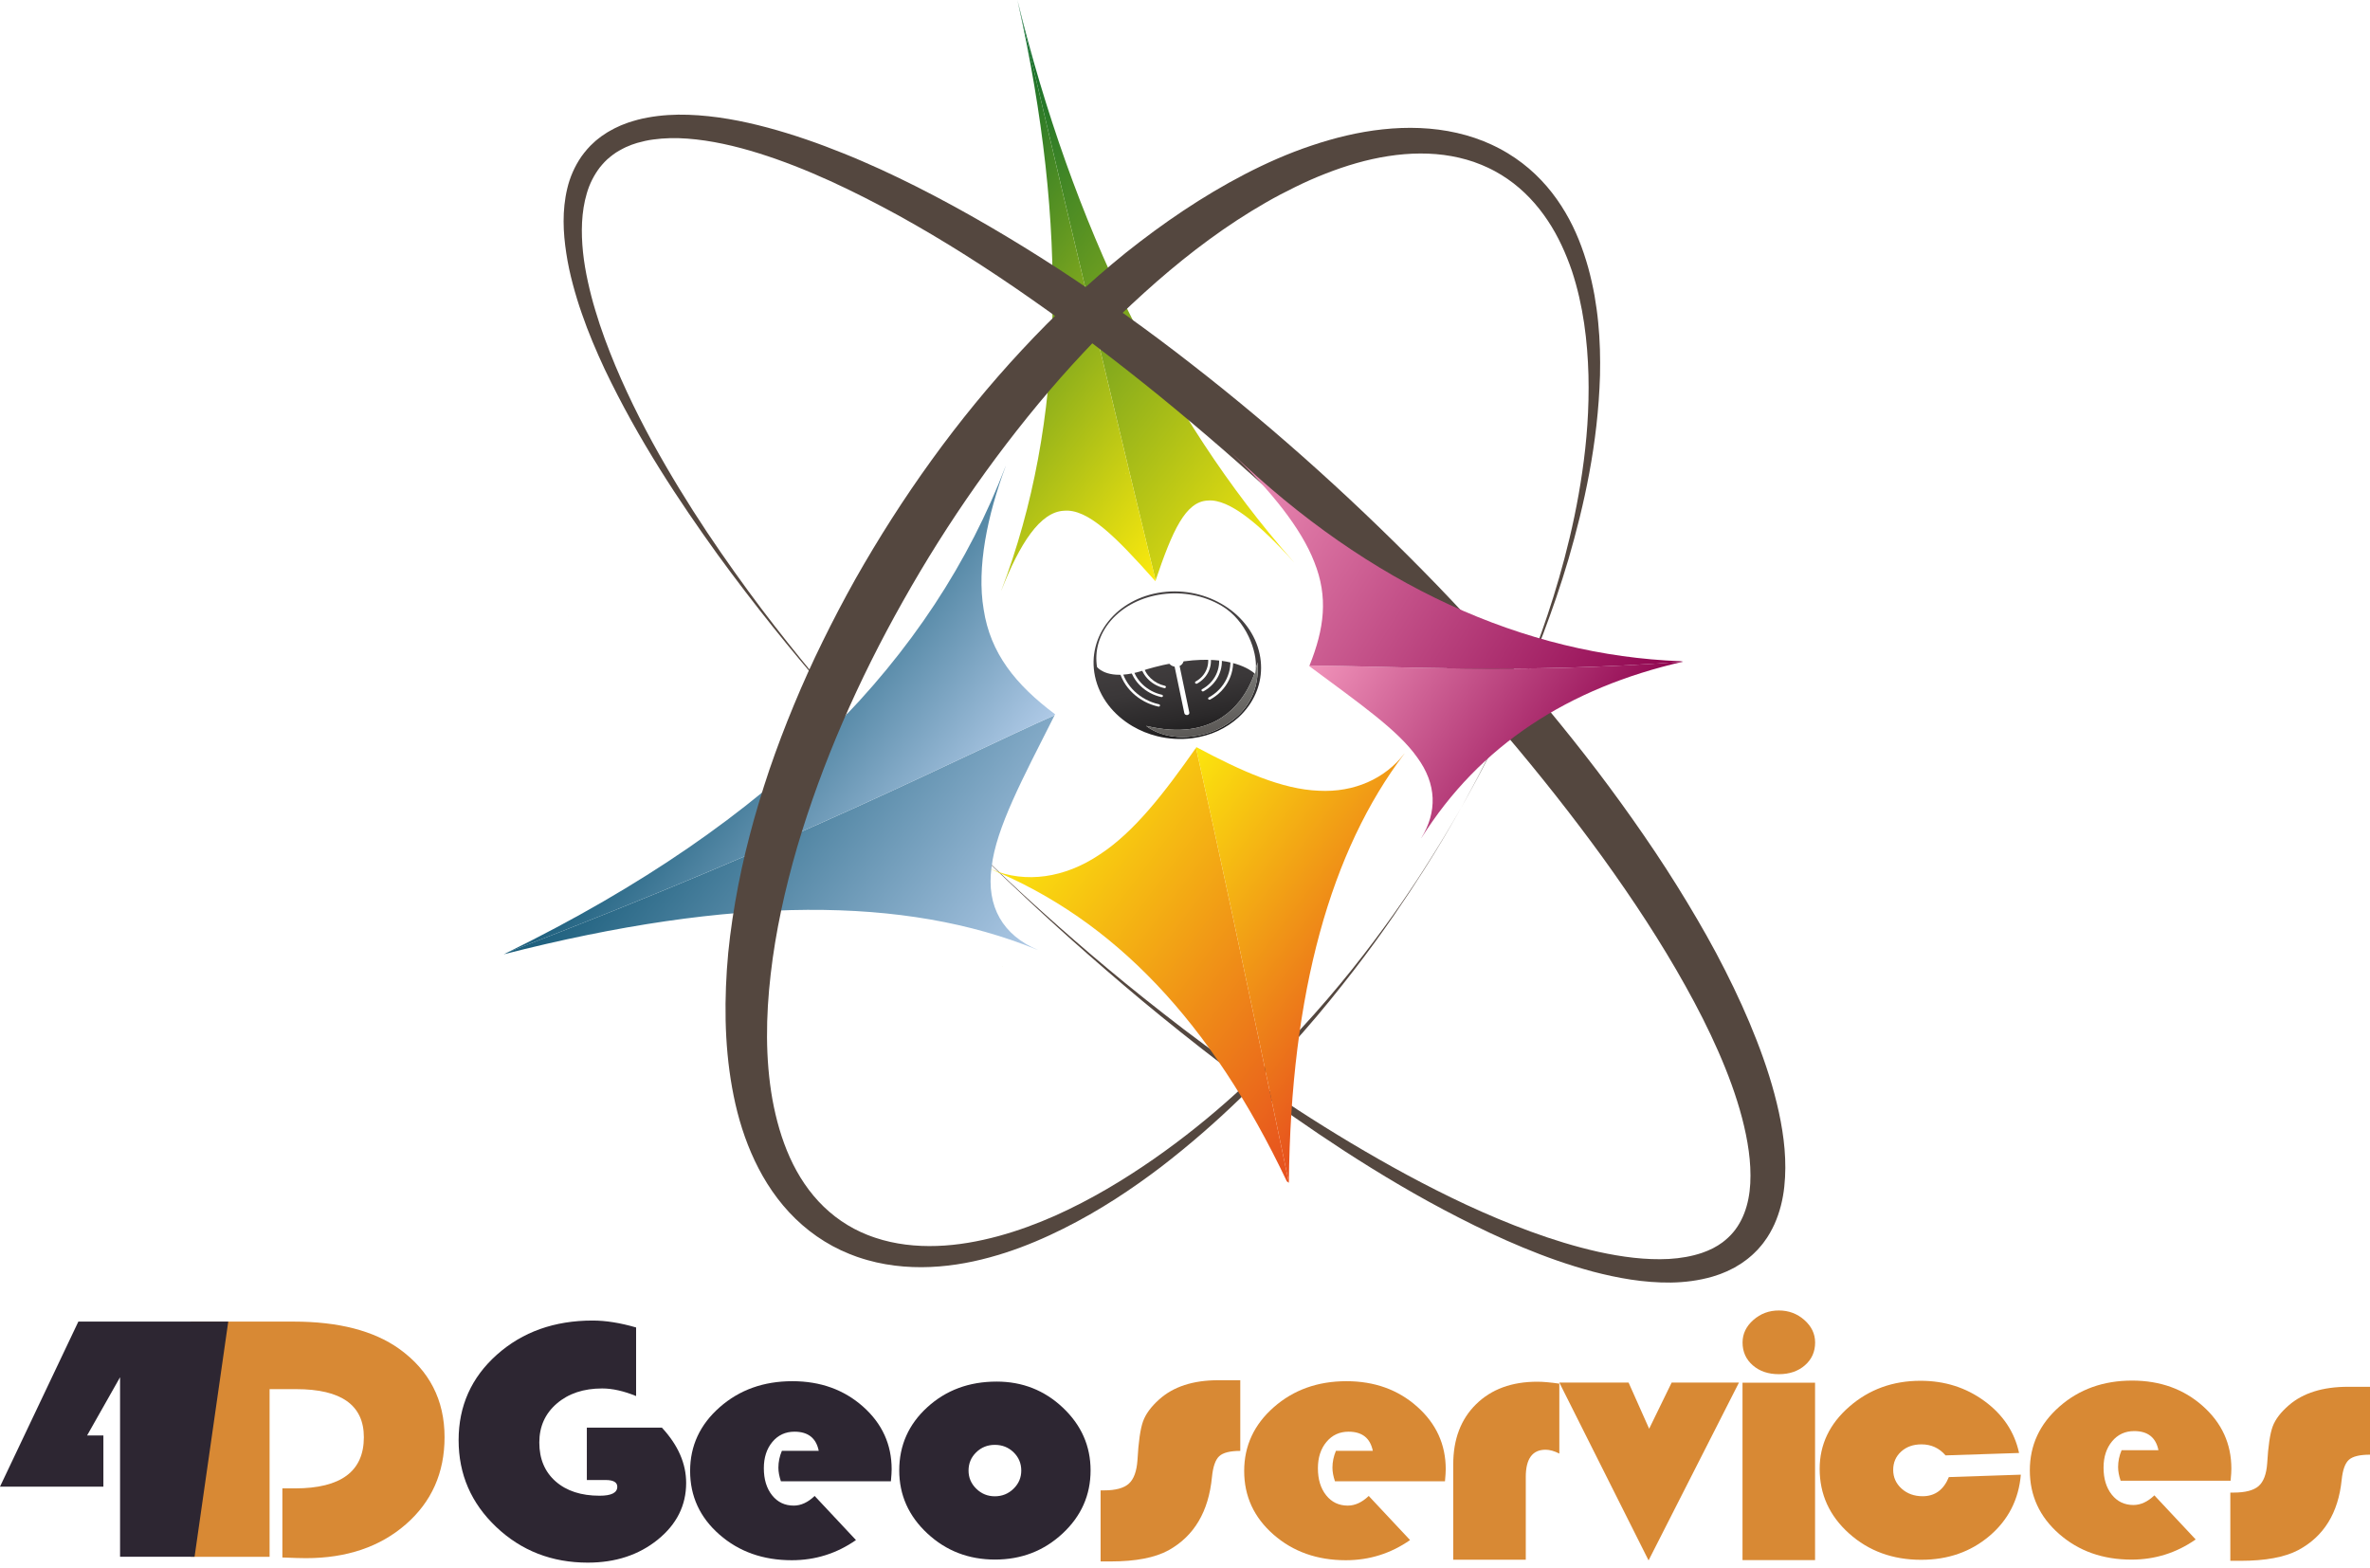
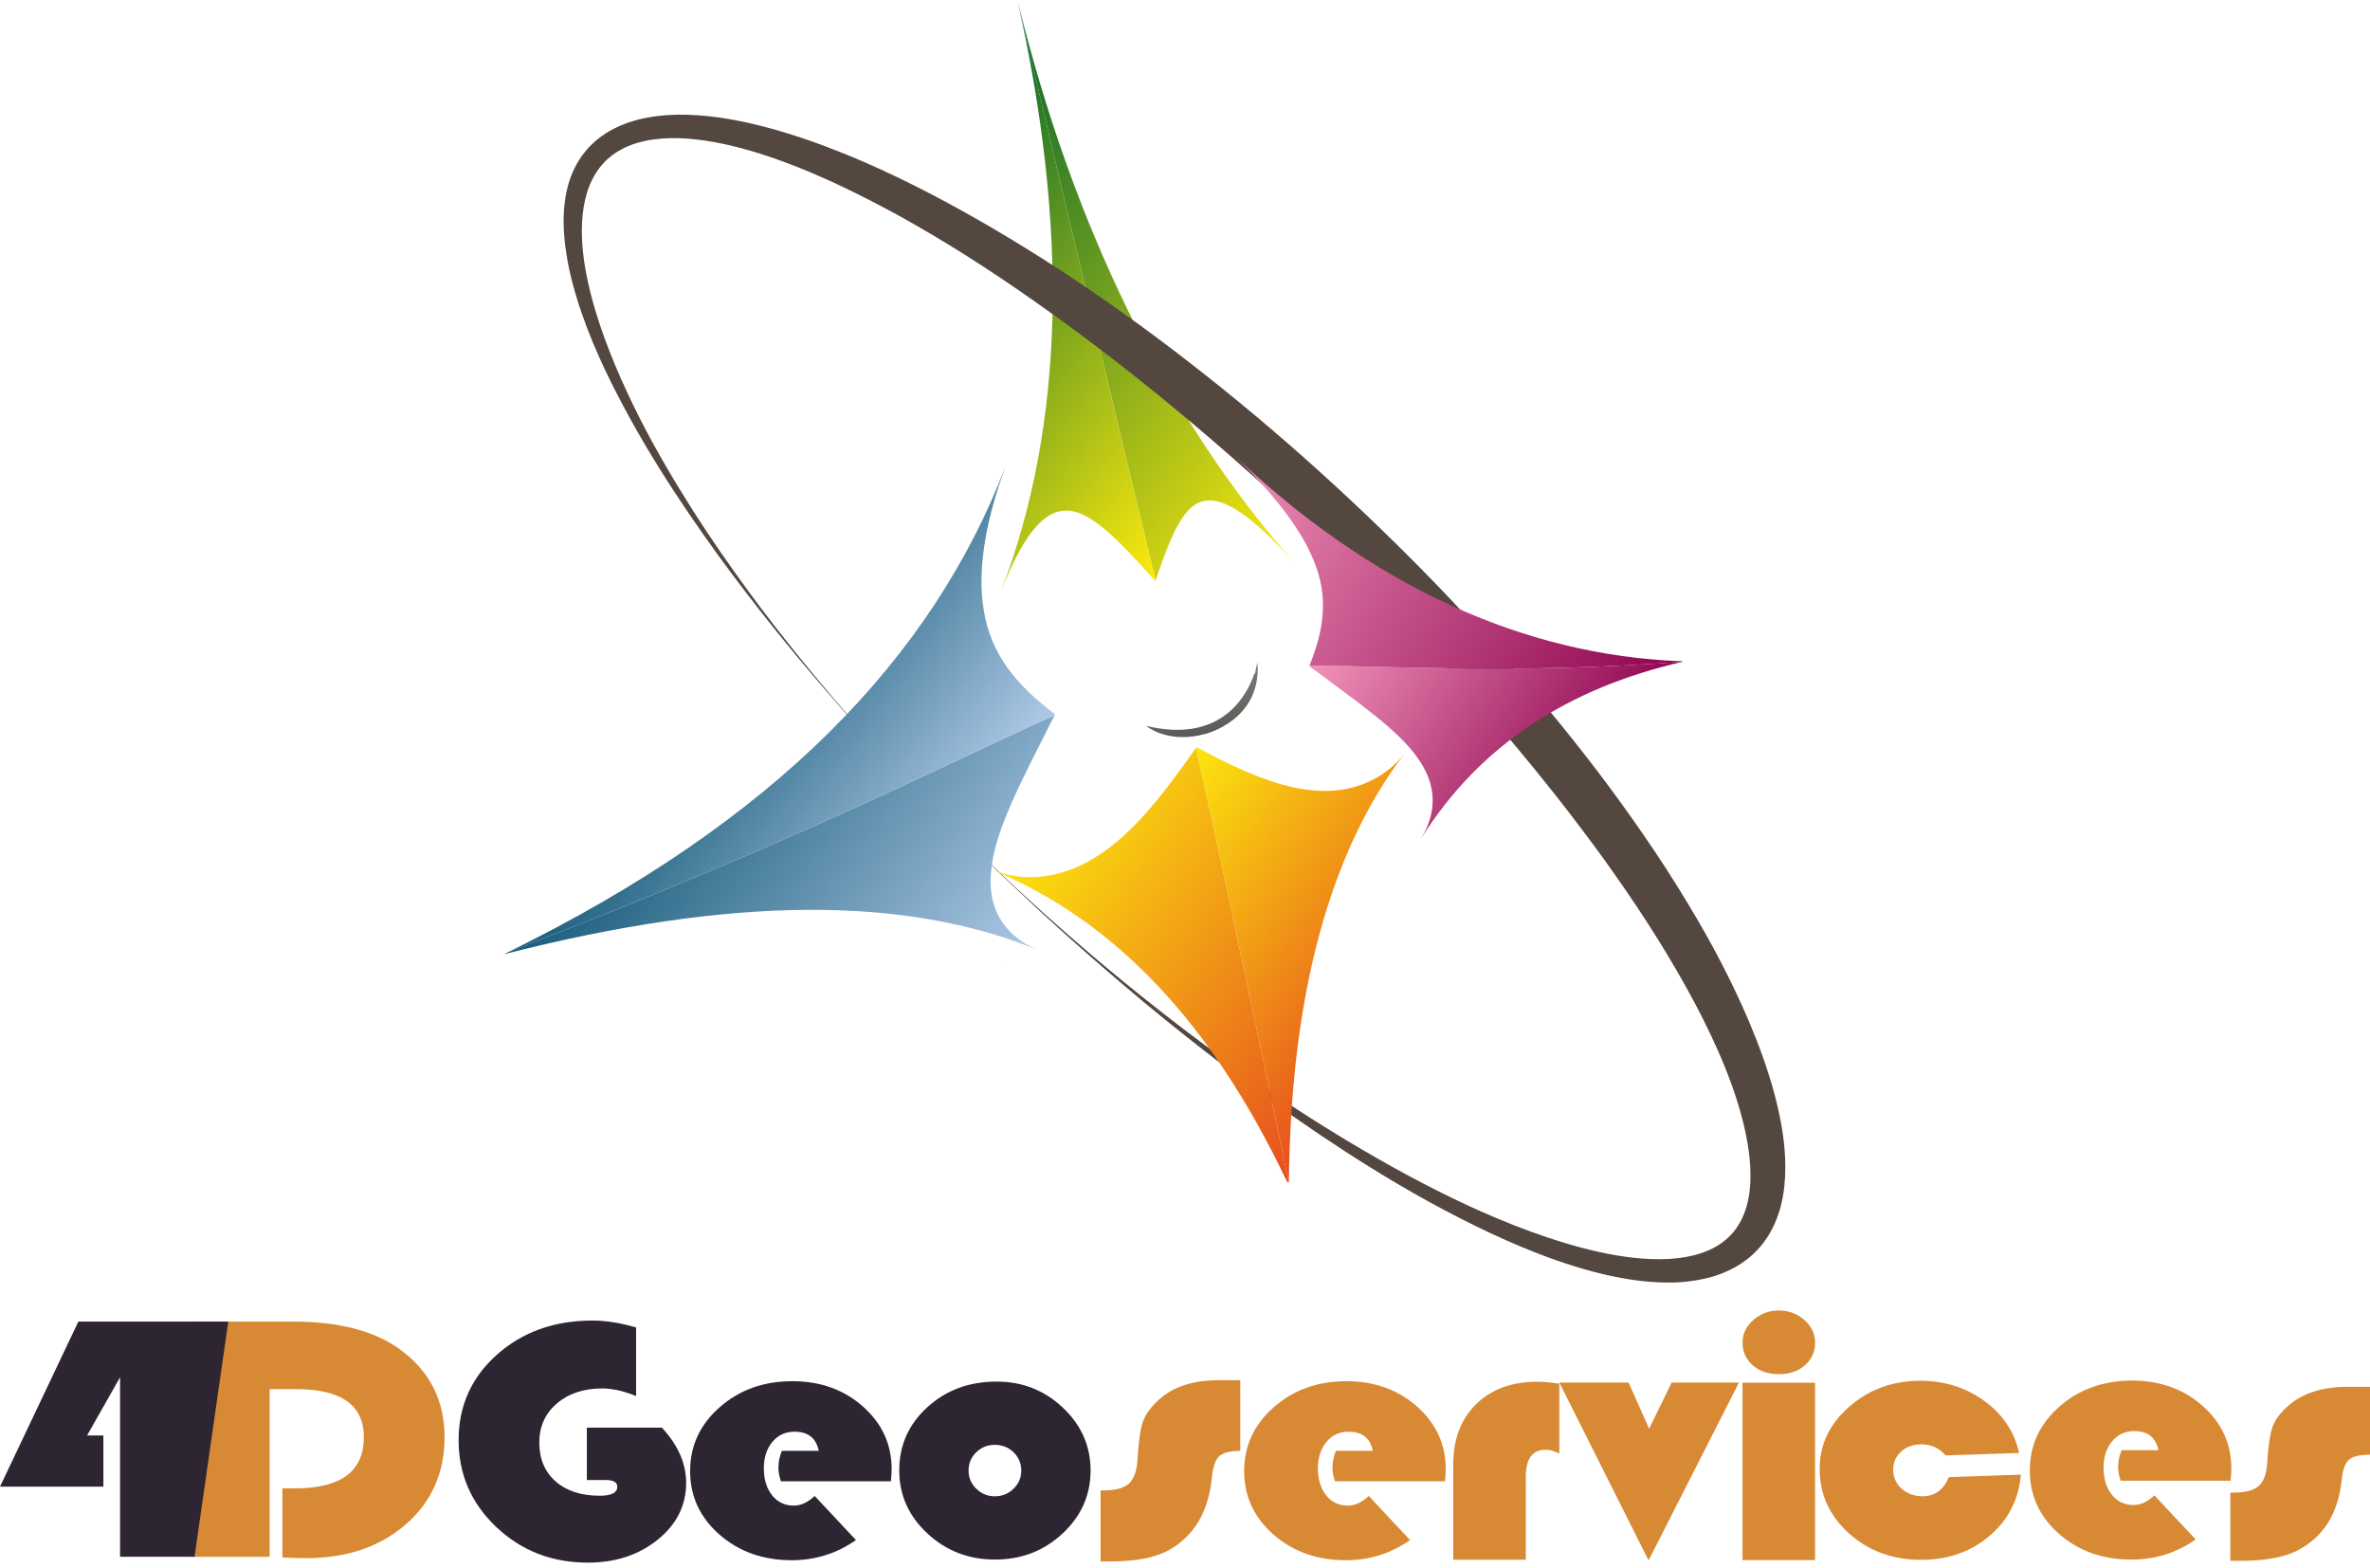
<svg xmlns="http://www.w3.org/2000/svg" xmlns:xlink="http://www.w3.org/1999/xlink" version="1.1" id="Capa_1" x="0px" y="0px" width="340px" height="225px" viewBox="0 0 340 225" xml:space="preserve">
  <g>
    <g>
      <g>
        <g>
          <linearGradient id="SVGID_1_" gradientUnits="userSpaceOnUse" x1="814.156" y1="-89.436" x2="902.631" y2="-89.436" gradientTransform="matrix(0.724 0.546 -0.482 0.639 -503.15 -365.91)">
            <stop offset="0" style="stop-color:#00632E" />
            <stop offset="1" style="stop-color:#FCEA0D" />
          </linearGradient>
          <path fill="url(#SVGID_1_)" d="M145.954,0c0.033,0.147,0.066,0.293,0.099,0.44c9.23,39.37,15.279,64.436,19.732,82.825      c2.41-7.134,4.288-11.337,7.502-11.458c3.053-0.266,7.46,3.425,12.344,8.854c0-0.001,0.001-0.003,0.001-0.004      c-0.063-0.072-0.125-0.144-0.188-0.216C167.229,59.814,153.85,32.2,145.954,0z" />
          <linearGradient id="SVGID_2_" gradientUnits="userSpaceOnUse" x1="814.535" y1="-80.223" x2="886.935" y2="-80.223" gradientTransform="matrix(0.724 0.546 -0.482 0.639 -503.15 -365.91)">
            <stop offset="0" style="stop-color:#00632E" />
            <stop offset="1" style="stop-color:#FCEA0D" />
          </linearGradient>
          <path fill="url(#SVGID_2_)" d="M146.052,0.44c7.145,31.99,6.798,60.14-2.397,84.248c0.002,0.002,0.004,0.005,0.006,0.007      c2.636-6.719,5.567-11.268,8.974-11.422c3.399-0.319,7.347,3.615,13.112,10.099c0.012-0.036,0.025-0.072,0.037-0.108      C161.332,64.876,155.282,39.81,146.052,0.44z" />
          <linearGradient id="SVGID_3_" gradientUnits="userSpaceOnUse" x1="872.838" y1="-67.484" x2="873.018" y2="-67.484" gradientTransform="matrix(0.724 0.546 -0.482 0.639 -503.15 -365.91)">
            <stop offset="0" style="stop-color:#00632E" />
            <stop offset="1" style="stop-color:#FCEA0D" />
          </linearGradient>
          <path fill="url(#SVGID_3_)" d="M161.437,67.913c0.029,0.032,0.058,0.065,0.087,0.098c-0.017-0.068-0.033-0.137-0.05-0.205      C161.462,67.842,161.449,67.877,161.437,67.913z" />
          <linearGradient id="SVGID_4_" gradientUnits="userSpaceOnUse" x1="726.696" y1="13.025" x2="816.224" y2="13.025" gradientTransform="matrix(0.724 0.546 -0.482 0.639 -503.15 -365.91)">
            <stop offset="0" style="stop-color:#00632E" />
            <stop offset="1" style="stop-color:#FCEA0D" />
          </linearGradient>
          <path fill="url(#SVGID_4_)" d="M81.388,88.211c0.062,0.072,0.125,0.144,0.188,0.216c0-0.001,0.001-0.002,0.001-0.003      C81.514,88.353,81.451,88.282,81.388,88.211z" />
          <linearGradient id="SVGID_5_" gradientUnits="userSpaceOnUse" x1="-3510.67" y1="13.026" x2="-3420.359" y2="13.026" gradientTransform="matrix(-0.724 -0.546 -0.482 0.639 -2389.026 -1788.978)">
            <stop offset="0" style="stop-color:#8C004C" />
            <stop offset="1" style="stop-color:#EE8FB7" />
          </linearGradient>
-           <path fill="url(#SVGID_5_)" d="M81.388,88.211c0.062,0.072,0.125,0.144,0.188,0.216c0-0.001,0.001-0.002,0.001-0.003      C81.514,88.353,81.451,88.282,81.388,88.211z" />
          <linearGradient id="SVGID_6_" gradientUnits="userSpaceOnUse" x1="-3521.102" y1="-60.256" x2="-3520.954" y2="-60.256" gradientTransform="matrix(-0.724 -0.546 -0.482 0.639 -2389.026 -1788.978)">
            <stop offset="0" style="stop-color:#8C004C" />
            <stop offset="1" style="stop-color:#EE8FB7" />
          </linearGradient>
-           <path fill="url(#SVGID_6_)" d="M189.55,96.37c0.034,0.03,0.068,0.059,0.102,0.089c0.013-0.026,0.026-0.052,0.039-0.078      C189.644,96.377,189.597,96.373,189.55,96.37z" />
          <linearGradient id="SVGID_7_" gradientUnits="userSpaceOnUse" x1="884.217" y1="489.493" x2="884.335" y2="489.493" gradientTransform="matrix(0.724 0.546 0.482 -0.639 -730.077 -65.189)">
            <stop offset="0" style="stop-color:#175B79" />
            <stop offset="1" style="stop-color:#AEC9E6" />
          </linearGradient>
          <path fill="url(#SVGID_7_)" d="M146.494,104.971c-0.028-0.022-0.057-0.043-0.086-0.064c-0.022,0.044-0.044,0.088-0.066,0.132      C146.392,105.017,146.443,104.994,146.494,104.971z" />
          <linearGradient id="SVGID_8_" gradientUnits="userSpaceOnUse" x1="841.136" y1="453.983" x2="904.449" y2="453.983" gradientTransform="matrix(0.724 0.546 0.482 -0.639 -730.077 -65.189)">
            <stop offset="0" style="stop-color:#175B79" />
            <stop offset="1" style="stop-color:#AEC9E6" />
          </linearGradient>
          <path fill="url(#SVGID_8_)" d="M143.706,138.629c0.063,0.026,0.126,0.051,0.189,0.077c0.001-0.002,0.002-0.003,0.003-0.005      C143.834,138.678,143.77,138.653,143.706,138.629z" />
          <linearGradient id="SVGID_9_" gradientUnits="userSpaceOnUse" x1="-3572.541" y1="453.982" x2="-3508.674" y2="453.982" gradientTransform="matrix(-0.724 -0.546 0.482 -0.639 -2615.953 -1488.257)">
            <stop offset="0" style="stop-color:#E7511E" />
            <stop offset="1" style="stop-color:#FCEA0D" />
          </linearGradient>
          <path fill="url(#SVGID_9_)" d="M143.706,138.629c0.063,0.026,0.126,0.051,0.189,0.077c0.001-0.002,0.002-0.003,0.003-0.005      C143.834,138.678,143.77,138.653,143.706,138.629z" />
          <linearGradient id="SVGID_10_" gradientUnits="userSpaceOnUse" x1="-3523.395" y1="493.626" x2="-3523.268" y2="493.626" gradientTransform="matrix(-0.724 -0.546 0.482 -0.639 -2615.953 -1488.257)">
            <stop offset="0" style="stop-color:#E7511E" />
            <stop offset="1" style="stop-color:#FCEA0D" />
          </linearGradient>
          <path fill="url(#SVGID_10_)" d="M173.542,121.252c-0.033-0.018-0.066-0.036-0.099-0.054c0.011,0.049,0.022,0.099,0.032,0.148      C173.498,121.315,173.52,121.284,173.542,121.252z" />
          <g>
            <path fill="#54473F" d="M132.442,114.329c0,0,0.341,0.349,1.001,1.025c0.657,0.678,1.645,1.676,2.936,2.975       c1.297,1.294,2.903,2.886,4.82,4.734c1.914,1.851,4.139,3.958,6.687,6.271c5.092,4.627,11.406,10.142,19.038,16.084       c3.803,2.982,7.947,6.058,12.418,9.179c4.461,3.133,9.283,6.276,14.447,9.365c5.167,3.082,10.676,6.125,16.585,8.88       c2.957,1.371,6.014,2.667,9.173,3.823c3.156,1.16,6.422,2.173,9.766,2.924c3.338,0.73,6.788,1.197,10.111,1.021       c1.655-0.094,3.258-0.375,4.722-0.865c0.184-0.06,0.357-0.137,0.536-0.203l0.267-0.103c0.105-0.041,0.005,0,0.073-0.031       l0.15-0.07l0.602-0.28c0.172-0.09,0.294-0.171,0.444-0.253l0.217-0.121l0.224-0.151c0.148-0.102,0.303-0.197,0.447-0.303       c0.275-0.224,0.566-0.433,0.812-0.683c2.07-1.913,3.019-4.748,3.177-7.765c0.165-3.029-0.351-6.224-1.179-9.405       c-0.839-3.187-2.019-6.377-3.408-9.54c-1.386-3.165-2.986-6.306-4.727-9.418c-3.47-6.233-7.499-12.358-11.844-18.383       c-8.733-12.035-18.727-23.686-29.46-34.785c-10.71-11.121-22.183-21.679-34.128-31.432c-2.995-2.429-6.018-4.811-9.071-7.13       c-3.054-2.32-6.152-4.562-9.266-6.748c-6.23-4.369-12.602-8.436-19.121-12.035c-6.527-3.561-13.182-6.767-20.01-8.909       c-3.404-1.067-6.859-1.852-10.241-2.109c-1.689-0.127-3.352-0.095-4.933,0.126c-0.796,0.1-1.554,0.283-2.296,0.488l-0.541,0.18       l-0.136,0.045c-0.02,0.005-0.146,0.051-0.08,0.023l-0.297,0.123l-0.591,0.245l-0.455,0.229       c-0.152,0.068-0.307,0.156-0.463,0.253c-0.154,0.094-0.314,0.182-0.466,0.279c-0.286,0.211-0.596,0.399-0.857,0.636       c-0.559,0.438-1.028,0.958-1.467,1.497c-0.843,1.105-1.479,2.363-1.87,3.711c-0.801,2.696-0.84,5.61-0.551,8.449       c0.151,1.423,0.392,2.837,0.7,4.234c0.306,1.396,0.66,2.778,1.074,4.137c0.806,2.723,1.805,5.361,2.868,7.922       c2.149,5.118,4.633,9.908,7.224,14.363c2.586,4.459,5.256,8.601,7.9,12.423c2.646,3.821,5.229,7.345,7.717,10.545       c2.489,3.2,4.848,6.096,7.021,8.686c2.169,2.592,4.169,4.867,5.931,6.829c1.758,1.966,3.282,3.618,4.523,4.954       c1.247,1.332,2.205,2.351,2.86,3.032C132.106,113.976,132.442,114.329,132.442,114.329z M132.442,114.329       c0,0-0.338-0.351-0.992-1.032c-0.658-0.678-1.621-1.694-2.875-3.021c-2.502-2.657-6.112-6.599-10.538-11.73       c-4.419-5.134-9.623-11.483-15.122-19.04c-5.45-7.575-11.303-16.336-16.172-26.555c-1.193-2.561-2.328-5.211-3.278-7.978       c-0.486-1.38-0.915-2.792-1.296-4.229c-0.384-1.437-0.701-2.905-0.928-4.403c-0.459-2.987-0.617-6.126,0.136-9.293       c0.37-1.578,1.039-3.149,2.035-4.597c0.517-0.712,1.092-1.409,1.788-2.018c0.328-0.322,0.713-0.592,1.079-0.883       c0.192-0.135,0.391-0.262,0.588-0.393c0.193-0.131,0.397-0.259,0.624-0.379l0.665-0.363l0.581-0.272l0.29-0.135       c0.165-0.071,0.143-0.057,0.223-0.09l0.169-0.065l0.679-0.258c0.919-0.303,1.862-0.567,2.822-0.732       c1.918-0.353,3.876-0.464,5.812-0.399c3.878,0.135,7.686,0.852,11.394,1.844c3.71,0.997,7.342,2.267,10.909,3.708       c1.788,0.715,3.55,1.489,5.309,2.284c1.755,0.802,3.488,1.651,5.22,2.516c6.903,3.494,13.627,7.452,20.206,11.715       c3.286,2.135,6.519,4.368,9.725,6.656c3.208,2.286,6.368,4.651,9.481,7.083c12.486,9.698,24.277,20.41,35.236,31.731       c2.728,2.839,5.406,5.717,8.026,8.632c2.625,2.911,5.179,5.868,7.657,8.865c2.482,2.995,4.9,6.023,7.239,9.088       c2.329,3.07,4.576,6.176,6.734,9.315c2.164,3.136,4.22,6.315,6.16,9.532c1.94,3.216,3.79,6.459,5.452,9.761       c1.67,3.298,3.2,6.634,4.516,10.023c1.319,3.386,2.433,6.825,3.195,10.33c0.758,3.501,1.17,7.088,0.78,10.706       c-0.191,1.804-0.633,3.62-1.405,5.357c-0.401,0.864-0.862,1.715-1.461,2.504c-0.275,0.405-0.623,0.774-0.945,1.151       c-0.359,0.356-0.702,0.721-1.103,1.04c-0.378,0.339-0.805,0.628-1.221,0.925c-0.214,0.142-0.438,0.27-0.657,0.404l-0.331,0.198       l-0.368,0.188c-0.241,0.12-0.503,0.255-0.729,0.358l-0.617,0.255l-0.154,0.064c-0.033,0.015-0.236,0.097-0.238,0.092       l-0.364,0.124c-0.243,0.08-0.484,0.169-0.73,0.238c-1.966,0.566-3.98,0.813-5.941,0.844c-3.932,0.04-7.657-0.65-11.181-1.569       c-3.521-0.944-6.864-2.14-10.059-3.467c-3.199-1.322-6.251-2.778-9.193-4.287c-5.893-3.007-11.322-6.267-16.394-9.546       c-10.124-6.59-18.836-13.246-26.33-19.341c-3.75-3.047-7.163-5.986-10.295-8.724c-3.129-2.74-5.948-5.306-8.46-7.65       c-5.023-4.69-8.86-8.463-11.433-11.068c-1.285-1.303-2.268-2.305-2.922-2.986C132.781,114.679,132.442,114.329,132.442,114.329       z" />
          </g>
          <linearGradient id="SVGID_11_" gradientUnits="userSpaceOnUse" x1="840.22" y1="448.752" x2="907.189" y2="448.752" gradientTransform="matrix(0.724 0.546 0.482 -0.639 -730.077 -65.189)">
            <stop offset="0" style="stop-color:#175B79" />
            <stop offset="1" style="stop-color:#AEC9E6" />
          </linearGradient>
          <path fill="url(#SVGID_11_)" d="M148.857,136.257c-4.897-2.059-7.407-6.141-6.603-11.875c0.658-5.662,4.473-12.715,9.041-21.78      c-14.487,6.454-35.814,17.644-78.42,34.001c-0.202,0.099-0.405,0.198-0.608,0.297c33.037-8.443,57.661-8.314,76.392-0.708      c0.064,0.024,0.128,0.048,0.193,0.073C148.854,136.261,148.855,136.259,148.857,136.257z" />
          <linearGradient id="SVGID_12_" gradientUnits="userSpaceOnUse" x1="840.558" y1="464.297" x2="886.986" y2="464.297" gradientTransform="matrix(0.724 0.546 0.482 -0.639 -730.077 -65.189)">
            <stop offset="0" style="stop-color:#175B79" />
            <stop offset="1" style="stop-color:#AEC9E6" />
          </linearGradient>
          <path fill="url(#SVGID_12_)" d="M151.362,102.469c-5.708-4.276-9.287-8.778-10.245-15.035      c-1.019-6.008,0.529-13.525,3.161-20.565c-0.002-0.002-0.004-0.005-0.006-0.007c-10.513,27.504-33.047,50.947-71.396,69.74      c42.606-16.357,63.933-27.547,78.42-34.001C151.318,102.557,151.339,102.513,151.362,102.469z" />
          <g>
-             <path fill="#54473F" d="M209.645,115.821c0,0-0.205,0.36-0.601,1.058c-0.392,0.7-0.992,1.73-1.78,3.071       c-1.588,2.676-3.995,6.565-7.308,11.383c-1.657,2.408-3.557,5.04-5.723,7.846c-2.169,2.804-4.572,5.805-7.3,8.905       c-5.455,6.193-12.056,12.923-20.36,19.312c-4.169,3.168-8.776,6.246-14.01,8.86c-2.615,1.306-5.383,2.504-8.346,3.463       c-2.961,0.953-6.118,1.695-9.465,1.962c-3.334,0.272-6.881,0.062-10.323-0.913c-0.432-0.112-0.852-0.265-1.28-0.398       l-0.16-0.052l-0.198-0.074l-0.287-0.108l-0.574-0.216c-0.405-0.164-0.853-0.366-1.277-0.552       c-0.402-0.2-0.805-0.397-1.202-0.606c-1.578-0.853-3.05-1.882-4.376-3.041c-2.66-2.322-4.708-5.133-6.244-8.089       c-1.539-2.964-2.603-6.083-3.328-9.245c-1.434-6.334-1.652-12.817-1.229-19.266c0.209-3.228,0.637-6.447,1.186-9.655       c0.545-3.21,1.245-6.405,2.077-9.579c0.824-3.176,1.784-6.33,2.839-9.464c1.07-3.129,2.249-6.235,3.528-9.31       c1.272-3.078,2.652-6.123,4.133-9.129c1.476-3.009,3.038-5.984,4.682-8.922c6.638-11.717,14.579-22.861,23.86-32.831       c4.627-4.992,9.608-9.674,14.914-13.959c5.338-4.253,11.002-8.124,17.108-11.292c3.054-1.58,6.217-2.984,9.521-4.089       c3.296-1.11,6.72-1.96,10.251-2.336c3.52-0.381,7.161-0.285,10.643,0.513c0.434,0.098,0.863,0.22,1.293,0.329       c0.426,0.124,0.847,0.262,1.269,0.393l1.285,0.475c0.373,0.162,0.728,0.309,1.113,0.483c0.404,0.198,0.824,0.391,1.207,0.598       c0.374,0.213,0.758,0.409,1.119,0.636c0.728,0.444,1.429,0.917,2.088,1.426c2.651,2.03,4.673,4.508,6.182,7.076       c1.522,2.574,2.524,5.255,3.27,7.902c0.363,1.326,0.658,2.648,0.9,3.961c0.223,1.314,0.413,2.617,0.534,3.91       c0.26,2.584,0.314,5.117,0.261,7.585c-0.295,9.883-2.3,18.712-4.521,26.364c-1.128,3.828-2.362,7.36-3.582,10.598       c-1.219,3.239-2.446,6.178-3.619,8.808c-2.351,5.258-4.414,9.306-5.874,12.04c-0.736,1.365-1.304,2.409-1.7,3.108       C209.847,115.46,209.645,115.821,209.645,115.821z M209.645,115.821c0,0,0.2-0.362,0.587-1.064       c0.392-0.7,0.954-1.747,1.682-3.115c1.431-2.746,3.512-6.787,5.773-12.075c2.247-5.289,4.736-11.812,6.761-19.498       c1.014-3.84,1.908-7.971,2.543-12.364c0.645-4.39,1.011-9.053,0.888-13.91c-0.138-4.847-0.725-9.925-2.37-14.921       c-0.854-2.482-1.946-4.949-3.464-7.222c-1.506-2.272-3.421-4.358-5.766-5.975c-0.583-0.406-1.197-0.777-1.828-1.122       c-0.312-0.177-0.645-0.324-0.966-0.489c-0.322-0.154-0.637-0.278-0.953-0.421c-0.35-0.14-0.745-0.282-1.116-0.424l-1.006-0.315       c-0.359-0.092-0.714-0.191-1.074-0.279c-0.365-0.073-0.726-0.16-1.093-0.225c-2.939-0.532-6.033-0.481-9.088-0.006       c-3.061,0.471-6.087,1.371-9.023,2.523c-1.47,0.575-2.92,1.217-4.344,1.921c-1.427,0.698-2.842,1.436-4.225,2.236       c-5.546,3.182-10.736,7.063-15.616,11.321c-2.434,2.138-4.823,4.348-7.115,6.66c-2.291,2.313-4.522,4.697-6.688,7.144       c-8.613,9.828-16.194,20.644-22.582,32.004c-6.409,11.347-11.64,23.242-15.204,35.331c-1.757,6.046-3.099,12.142-3.795,18.218       c-0.704,6.065-0.782,12.138,0.242,17.941c0.528,2.893,1.319,5.715,2.505,8.349c1.186,2.629,2.786,5.062,4.855,7.06       c1.032,0.999,2.179,1.887,3.422,2.639c0.313,0.184,0.634,0.359,0.95,0.538c0.317,0.153,0.602,0.306,0.944,0.465l0.561,0.241       l0.28,0.12c0.023,0.01,0.147,0.062,0.086,0.038l0.13,0.048c0.348,0.123,0.686,0.269,1.041,0.377       c2.808,0.938,5.841,1.277,8.837,1.171c3.002-0.098,5.964-0.64,8.803-1.407c2.841-0.774,5.565-1.788,8.161-2.938       c5.185-2.324,9.861-5.161,14.126-8.12c4.261-2.971,8.113-6.089,11.577-9.226c3.473-3.131,6.602-6.25,9.396-9.287       c5.615-6.06,9.965-11.731,13.364-16.492c3.39-4.771,5.782-8.669,7.396-11.331c0.796-1.337,1.402-2.364,1.798-3.062       C209.438,116.18,209.645,115.821,209.645,115.821z" />
-           </g>
+             </g>
          <linearGradient id="SVGID_13_" gradientUnits="userSpaceOnUse" x1="-3565.544" y1="480.051" x2="-3497.647" y2="480.051" gradientTransform="matrix(-0.724 -0.546 0.482 -0.639 -2615.953 -1488.257)">
            <stop offset="0" style="stop-color:#E7511E" />
            <stop offset="1" style="stop-color:#FCEA0D" />
          </linearGradient>
          <path fill="url(#SVGID_13_)" d="M142.293,124.749c-0.098-0.038-0.197-0.075-0.296-0.113c-0.001,0.002-0.002,0.003-0.003,0.005      c17.845,7.309,31.768,21.999,42.617,44.839c0.098,0.066,0.196,0.133,0.293,0.199c-6.404-30.698-10.223-48.563-13.329-62.398      c-4.536,6.473-8.877,12.098-13.827,15.315C152.732,125.972,147.138,126.746,142.293,124.749z" />
          <linearGradient id="SVGID_14_" gradientUnits="userSpaceOnUse" x1="-3565.544" y1="490.89" x2="-3512.377" y2="490.89" gradientTransform="matrix(-0.724 -0.546 0.482 -0.639 -2615.953 -1488.257)">
            <stop offset="0" style="stop-color:#E7511E" />
            <stop offset="1" style="stop-color:#FCEA0D" />
          </linearGradient>
          <path fill="url(#SVGID_14_)" d="M171.641,107.187c-0.022,0.032-0.045,0.063-0.067,0.095c3.106,13.835,6.925,31.7,13.329,62.398      c0.262-27.42,6.045-47.697,16.576-61.567c-0.003-0.002-0.006-0.004-0.009-0.006c-2.746,3.587-7.202,5.604-12.271,5.33      C183.968,113.248,178.157,110.672,171.641,107.187z" />
          <linearGradient id="SVGID_15_" gradientUnits="userSpaceOnUse" x1="-3583.842" y1="130.955" x2="-3534.232" y2="130.955" gradientTransform="matrix(-0.767 -0.485 -0.428 0.677 -2461.304 -1713.659)">
            <stop offset="0" style="stop-color:#8C004C" />
            <stop offset="1" style="stop-color:#EE8FB7" />
          </linearGradient>
          <path fill="url(#SVGID_15_)" d="M187.862,95.481c-0.011,0.027-0.021,0.054-0.032,0.081c7.207,5.363,12.745,9.19,15.483,13.093      c2.817,3.833,2.879,7.836,0.587,11.566c0.003,0.002,0.006,0.003,0.01,0.005c8.357-13.315,21.097-21.551,37.544-25.3      C217.3,96.741,200.552,95.543,187.862,95.481z" />
          <linearGradient id="SVGID_16_" gradientUnits="userSpaceOnUse" x1="-3583.843" y1="123.253" x2="-3505.49" y2="123.253" gradientTransform="matrix(-0.767 -0.485 -0.428 0.677 -2461.304 -1713.659)">
            <stop offset="0" style="stop-color:#8C004C" />
            <stop offset="1" style="stop-color:#EE8FB7" />
          </linearGradient>
          <path fill="url(#SVGID_16_)" d="M187.862,95.481c12.69,0.062,29.438,1.26,53.592-0.554c-0.112-0.023-0.224-0.047-0.336-0.07      c-22.491-0.849-44.56-10.819-64.498-29.932c0,0.001,0,0.002-0.001,0.003c0.106,0.103,0.212,0.206,0.318,0.309      c5.326,5.123,9.747,10.547,11.617,15.407C190.563,85.653,189.991,90.173,187.862,95.481z" />
        </g>
      </g>
      <g>
        <linearGradient id="SVGID_17_" gradientUnits="userSpaceOnUse" x1="-1340.233" y1="431.696" x2="-1339.884" y2="431.696" gradientTransform="matrix(-10.223 -60.505 -60.505 10.223 12588.384 -85397.711)">
          <stop offset="0" style="stop-color:#191819" />
          <stop offset="0.169" style="stop-color:#2B292A" />
          <stop offset="0.379" style="stop-color:#3A3738" />
          <stop offset="0.627" style="stop-color:#433F40" />
          <stop offset="1" style="stop-color:#464243" />
        </linearGradient>
-         <path fill="url(#SVGID_17_)" d="M161.727,96.724c-3.26,0.435-4.35-1.038-4.35-1.038c-0.357-2.272,0.26-4.645,1.979-6.645     c1.819-2.115,4.509-3.411,7.389-3.795c2.877-0.384,5.943,0.142,8.519,1.67c3.527,2.089,5.118,6.544,4.894,9.07     c0.177-0.612,0.24-0.994,0.24-0.994l0,0l0,0c0.657,8.373-7.534,10.312-7.534,10.312c-0.582,0.155-1.136,0.264-1.661,0.334     c-4.377,0.584-6.773-1.506-6.773-1.506c2.446,0.586,4.525,0.685,6.291,0.449c6.007-0.801,8.389-5.471,9.246-7.986     c-0.483-0.427-3.342-2.627-10.075-1.729c-2.333,0.311-4.014,0.756-5.358,1.144C163.456,96.396,162.526,96.617,161.727,96.724      M166.715,84.96c-6.526,0.871-10.837,6.265-9.631,12.043c0.634,3.036,2.663,5.575,5.392,7.176     c1.088,0.638,2.287,1.127,3.552,1.439c1.607,0.396,3.322,0.507,5.055,0.276c2.618-0.349,4.881-1.427,6.573-2.966     c0.58-0.527,1.093-1.109,1.53-1.734c1.466-2.095,2.084-4.677,1.527-7.343C179.509,88.072,173.238,84.09,166.715,84.96" />
        <g>
          <g>
            <g>
              <g>
                <g>
                  <g>
                    <g>
                      <defs>
                        <path id="SVGID_18_" d="M166.745,85.245c-2.88,0.384-5.571,1.68-7.389,3.795c-1.72,2-2.336,4.373-1.979,6.645             c0,0,1.09,1.472,4.35,1.038c0.8-0.107,1.73-0.328,2.806-0.714c1.344-0.388,3.025-0.833,5.358-1.144             c6.733-0.898,9.592,1.301,10.075,1.729c0.075-0.221,0.139-0.425,0.192-0.608c0.224-2.526-1.368-6.981-4.894-9.07             C172.687,85.387,169.622,84.862,166.745,85.245" />
                      </defs>
                      <clipPath id="SVGID_19_">
                        <use xlink:href="#SVGID_18_" overflow="visible" />
                      </clipPath>
                      <g transform="matrix(1 0 -1.490116e-008 1 -1.525879e-005 0)" clip-path="url(#SVGID_19_)">
                        <image overflow="visible" width="126" height="80" transform="matrix(0.185 -0.025 -0.034 -0.164 158.014 99.702)">
											</image>
                      </g>
                    </g>
                  </g>
                </g>
              </g>
            </g>
          </g>
        </g>
        <linearGradient id="SVGID_20_" gradientUnits="userSpaceOnUse" x1="-1340.233" y1="431.65" x2="-1339.899" y2="431.65" gradientTransform="matrix(-10.223 -60.505 -60.505 10.223 12588.384 -85397.711)">
          <stop offset="0" style="stop-color:#575452" />
          <stop offset="0.167" style="stop-color:#676562" />
          <stop offset="0.387" style="stop-color:#757571" />
          <stop offset="0.64" style="stop-color:#7D7E79" />
          <stop offset="1" style="stop-color:#80817C" />
        </linearGradient>
        <path fill="url(#SVGID_20_)" d="M180.397,94.991c0,0-0.062,0.382-0.24,0.994c-0.022,0.246-0.061,0.473-0.117,0.679     c0-0.001-0.025-0.026-0.075-0.07c-0.857,2.514-3.239,7.184-9.246,7.986c-1.766,0.236-3.845,0.137-6.291-0.449     c0,0,2.396,2.09,6.773,1.506c0.526-0.07,1.08-0.179,1.661-0.334C172.863,105.303,181.055,103.365,180.397,94.991" />
-         <path fill="#FFFFFF" d="M163.627,89.14c-2.401,1.313-3.738,3.932-3.16,6.705c0.579,2.772,2.907,4.903,5.711,5.521     c0.106,0.023,0.21-0.032,0.233-0.125c0.023-0.092-0.044-0.186-0.15-0.209c-2.644-0.582-4.859-2.6-5.409-5.238     c-0.551-2.638,0.724-5.122,2.989-6.359c0.091-0.049,0.116-0.156,0.057-0.237C163.838,89.116,163.717,89.09,163.627,89.14z" />
-         <path fill="#FFFFFF" d="M164.562,90.248c-1.916,1.048-2.982,3.137-2.521,5.347c0.462,2.21,2.318,3.91,4.556,4.404     c0.106,0.023,0.21-0.032,0.233-0.125c0.023-0.092-0.044-0.186-0.15-0.209c-2.078-0.458-3.821-2.045-4.254-4.121     c-0.434-2.076,0.57-4.029,2.35-5.001c0.091-0.049,0.116-0.156,0.057-0.237C164.774,90.224,164.652,90.199,164.562,90.248z" />
+         <path fill="#FFFFFF" d="M164.562,90.248c-1.916,1.048-2.982,3.137-2.521,5.347c0.462,2.21,2.318,3.91,4.556,4.404     c0.023-0.092-0.044-0.186-0.15-0.209c-2.078-0.458-3.821-2.045-4.254-4.121     c-0.434-2.076,0.57-4.029,2.35-5.001c0.091-0.049,0.116-0.156,0.057-0.237C164.774,90.224,164.652,90.199,164.562,90.248z" />
        <path fill="#FFFFFF" d="M165.489,91.355c-1.448,0.792-2.251,2.369-1.903,4.036c0.348,1.667,1.748,2.95,3.439,3.323     c0.106,0.023,0.21-0.032,0.233-0.125c0.023-0.092-0.044-0.186-0.15-0.209c-1.531-0.337-2.818-1.508-3.137-3.04     c-0.32-1.532,0.421-2.974,1.733-3.69c0.09-0.049,0.116-0.156,0.056-0.237C165.701,91.331,165.58,91.305,165.489,91.355z" />
        <path fill="#FFFFFF" d="M170.983,88.461c2.644,0.582,4.859,2.6,5.409,5.238c0.551,2.638-0.724,5.122-2.989,6.359     c-0.091,0.049-0.116,0.156-0.057,0.237c0.059,0.081,0.181,0.107,0.271,0.058c2.401-1.313,3.738-3.932,3.16-6.705     c-0.579-2.772-2.907-4.903-5.711-5.521c-0.106-0.023-0.21,0.032-0.233,0.125C170.81,88.344,170.877,88.437,170.983,88.461z" />
        <path fill="#FFFFFF" d="M170.548,89.752c2.078,0.457,3.821,2.045,4.254,4.12c0.433,2.076-0.57,4.029-2.35,5.001     c-0.091,0.049-0.116,0.156-0.057,0.237c0.059,0.081,0.181,0.107,0.271,0.058c1.917-1.048,2.982-3.137,2.521-5.347     c-0.462-2.21-2.318-3.91-4.556-4.403c-0.106-0.023-0.21,0.032-0.233,0.125C170.375,89.635,170.442,89.728,170.548,89.752z" />
        <path fill="#FFFFFF" d="M170.121,91.039c1.531,0.336,2.818,1.507,3.137,3.04c0.32,1.532-0.421,2.974-1.733,3.69     c-0.09,0.049-0.116,0.155-0.057,0.237c0.059,0.081,0.181,0.107,0.271,0.058c1.448-0.792,2.251-2.369,1.903-4.036     c-0.348-1.667-1.748-2.95-3.439-3.323c-0.106-0.023-0.21,0.033-0.233,0.125C169.948,90.922,170.015,91.016,170.121,91.039z" />
        <path fill="#FFFFFF" d="M169.786,94.51c-0.114-0.545-0.704-0.919-1.318-0.837s-1.021,0.59-0.907,1.134     c0.09,0.433,0.483,0.754,0.949,0.828l1.393,6.674c0.036,0.175,0.226,0.295,0.424,0.269c0.197-0.026,0.328-0.19,0.292-0.365     l-1.393-6.674C169.636,95.348,169.877,94.942,169.786,94.51z" />
      </g>
    </g>
    <g>
      <g>
        <path fill="#D88934" d="M38.676,199.284v24.051H27.377v-33.74h14.722c6.454,0,11.511,1.302,15.166,3.905     c4.339,3.114,6.511,7.341,6.511,12.681c0,5.108-1.856,9.278-5.567,12.508c-3.71,3.23-8.486,4.844-14.331,4.844     c-0.686,0-1.809-0.033-3.368-0.099v-9.912h1.809c6.587,0,9.88-2.447,9.88-7.341c0-4.598-3.238-6.896-9.711-6.896L38.676,199.284     L38.676,199.284z" />
        <g>
          <path fill="#2D2632" d="M32.745,189.594l-4.834,33.74H17.224v-25.757l-4.731,8.355h2.338v7.341H0l11.242-23.68L32.745,189.594      C32.745,189.593,32.745,189.594,32.745,189.594z" />
        </g>
      </g>
      <g>
        <g>
          <path fill="#2D2632" d="M84.187,204.809h10.77c2.317,2.504,3.478,5.146,3.478,7.925c0,3.232-1.36,5.947-4.076,8.144      c-2.718,2.197-6.063,3.296-10.034,3.296c-5.156,0-9.536-1.704-13.134-5.114c-3.599-3.409-5.398-7.561-5.398-12.458      c0-4.911,1.833-8.999,5.495-12.264c3.665-3.264,8.242-4.895,13.733-4.895c1.875,0,3.952,0.331,6.234,0.993v9.84      c-1.78-0.727-3.404-1.09-4.869-1.09c-2.654,0-4.819,0.718-6.497,2.156c-1.681,1.439-2.519,3.304-2.519,5.599      c0,2.343,0.779,4.202,2.336,5.575c1.56,1.373,3.665,2.059,6.317,2.059c1.69,0,2.533-0.428,2.533-1.284      c0-0.646-0.555-0.969-1.669-0.969h-2.699L84.187,204.809L84.187,204.809z" />
        </g>
        <g>
          <path fill="#2D2632" d="M127.808,212.507H112.03c-0.24-0.709-0.361-1.359-0.361-1.953c0-0.823,0.166-1.631,0.501-2.422h5.286      c-0.37-1.829-1.531-2.743-3.478-2.743c-1.298,0-2.357,0.49-3.174,1.47c-0.817,0.981-1.223,2.238-1.223,3.77      c0,1.598,0.394,2.892,1.182,3.881s1.823,1.483,3.103,1.483c1.04,0,2.041-0.461,3.005-1.384l5.927,6.327      c-2.765,1.928-5.835,2.892-9.21,2.892c-4.119,0-7.58-1.227-10.381-3.683c-2.801-2.455-4.202-5.496-4.202-9.121      c0-3.609,1.415-6.657,4.244-9.146c2.827-2.488,6.302-3.733,10.421-3.733c4.026,0,7.406,1.216,10.143,3.647      c2.737,2.43,4.104,5.426,4.104,8.985C127.92,211.139,127.882,211.716,127.808,212.507z" />
        </g>
        <g>
          <path fill="#D88934" d="M177.931,198.005v10.14c-1.465,0-2.474,0.254-3.02,0.76c-0.548,0.507-0.895,1.506-1.044,2.999      c-0.482,4.959-2.559,8.459-6.234,10.501c-1.947,1.064-4.712,1.597-8.292,1.597h-1.448v-10.193h0.475      c1.669,0,2.86-0.323,3.575-0.965c0.715-0.644,1.128-1.772,1.239-3.385c0.147-2.625,0.413-4.47,0.793-5.534      s1.154-2.12,2.324-3.166c2.039-1.836,4.869-2.753,8.486-2.753h3.146V198.005z" />
        </g>
        <g>
          <path fill="#D88934" d="M207.295,212.507h-15.779c-0.242-0.709-0.363-1.359-0.363-1.953c0-0.823,0.169-1.631,0.501-2.422h5.289      c-0.373-1.829-1.531-2.743-3.48-2.743c-1.298,0-2.355,0.49-3.171,1.47c-0.817,0.981-1.225,2.238-1.225,3.77      c0,1.598,0.394,2.892,1.182,3.881s1.823,1.483,3.103,1.483c1.04,0,2.041-0.461,3.008-1.384l5.927,6.327      c-2.766,1.928-5.835,2.892-9.213,2.892c-4.119,0-7.58-1.227-10.381-3.683c-2.801-2.455-4.202-5.496-4.202-9.121      c0-3.609,1.415-6.657,4.244-9.146c2.83-2.488,6.302-3.733,10.421-3.733c4.026,0,7.409,1.216,10.143,3.647      c2.737,2.43,4.107,5.426,4.107,8.985C207.406,211.139,207.368,211.716,207.295,212.507z" />
        </g>
        <g>
          <path fill="#D88934" d="M223.702,198.497v10.031c-0.724-0.367-1.382-0.552-1.975-0.552c-1.892,0-2.839,1.304-2.839,3.913v11.863      h-10.407v-13.669c0-3.611,1.094-6.491,3.283-8.64c2.189-2.148,5.111-3.222,8.766-3.222      C221.345,198.22,222.403,198.313,223.702,198.497z" />
        </g>
        <g>
          <path fill="#D88934" d="M249.472,198.342l-12.968,25.511l-12.802-25.511h9.934l2.951,6.624l3.228-6.624H249.472z" />
        </g>
        <g>
          <path fill="#D88934" d="M260.388,198.356v25.452h-10.407v-25.452H260.388z M255.194,188c1.408,0,2.628,0.456,3.658,1.366      c1.03,0.911,1.545,1.988,1.545,3.23c0,1.327-0.487,2.417-1.462,3.267c-0.973,0.851-2.222,1.276-3.741,1.276      c-1.522,0-2.77-0.425-3.744-1.276c-0.976-0.851-1.462-1.94-1.462-3.267c0-1.242,0.515-2.319,1.545-3.23      C252.564,188.456,253.781,188,255.194,188z" />
        </g>
        <g>
          <path fill="#D88934" d="M279.582,211.902l10.326-0.346c-0.299,3.559-1.795,6.484-4.482,8.775      c-2.692,2.29-5.965,3.436-9.823,3.436c-4.083,0-7.527-1.261-10.338-3.782s-4.216-5.611-4.216-9.27      c0-3.477,1.417-6.452,4.256-8.923c2.839-2.472,6.243-3.707,10.215-3.707c3.468,0,6.53,0.972,9.18,2.917      c2.654,1.944,4.306,4.425,4.957,7.44l-10.547,0.346c-0.909-1.055-2.06-1.582-3.452-1.582c-1.187,0-2.16,0.346-2.922,1.038      c-0.76,0.692-1.139,1.566-1.139,2.621c0,1.071,0.404,1.969,1.211,2.694c0.805,0.726,1.811,1.088,3.017,1.088      C277.588,214.644,278.839,213.731,279.582,211.902z" />
        </g>
        <g>
          <path fill="#D88934" d="M320.003,212.42h-15.779c-0.24-0.709-0.361-1.359-0.361-1.953c0-0.823,0.166-1.631,0.501-2.422h5.286      c-0.37-1.829-1.529-2.743-3.478-2.743c-1.298,0-2.357,0.49-3.171,1.47c-0.817,0.981-1.225,2.238-1.225,3.77      c0,1.598,0.394,2.892,1.182,3.881s1.823,1.483,3.103,1.483c1.04,0,2.042-0.461,3.005-1.384l5.927,6.327      c-2.763,1.928-5.835,2.892-9.21,2.892c-4.119,0-7.58-1.227-10.381-3.683c-2.801-2.455-4.202-5.496-4.202-9.121      c0-3.609,1.415-6.657,4.244-9.146c2.83-2.488,6.302-3.733,10.421-3.733c4.026,0,7.406,1.216,10.143,3.647      c2.737,2.43,4.104,5.426,4.104,8.985C320.115,211.052,320.079,211.629,320.003,212.42z" />
        </g>
        <g>
          <path fill="#D88934" d="M340,198.949v9.738c-1.467,0-2.474,0.244-3.02,0.729c-0.548,0.487-0.895,1.447-1.044,2.88      c-0.482,4.762-2.559,8.123-6.234,10.084c-1.947,1.022-4.712,1.534-8.292,1.534h-1.448v-9.789h0.472      c1.671,0,2.863-0.31,3.577-0.927c0.715-0.618,1.128-1.702,1.239-3.25c0.147-2.521,0.411-4.293,0.793-5.315      c0.38-1.022,1.154-2.036,2.322-3.041c2.042-1.763,4.871-2.644,8.489-2.644L340,198.949L340,198.949z" />
        </g>
        <path fill="#2D2632" d="M142.977,198.201c3.698,0,6.869,1.251,9.512,3.751c2.643,2.501,3.965,5.498,3.965,8.991     c0,3.542-1.339,6.56-4.017,9.052c-2.678,2.493-5.91,3.739-9.695,3.739s-7.022-1.25-9.708-3.751     c-2.687-2.501-4.03-5.514-4.03-9.04c0-3.592,1.343-6.613,4.03-9.064C135.72,199.427,139.034,198.201,142.977,198.201z      M142.716,207.278c-1.047,0-1.937,0.357-2.669,1.07c-0.733,0.713-1.099,1.586-1.099,2.619c0,1.017,0.371,1.886,1.113,2.608     c0.741,0.722,1.626,1.082,2.656,1.082c1.047,0,1.94-0.36,2.682-1.082c0.741-0.722,1.112-1.591,1.112-2.608     c0-1.033-0.366-1.906-1.099-2.619C144.678,207.635,143.779,207.278,142.716,207.278z" />
      </g>
    </g>
  </g>
</svg>